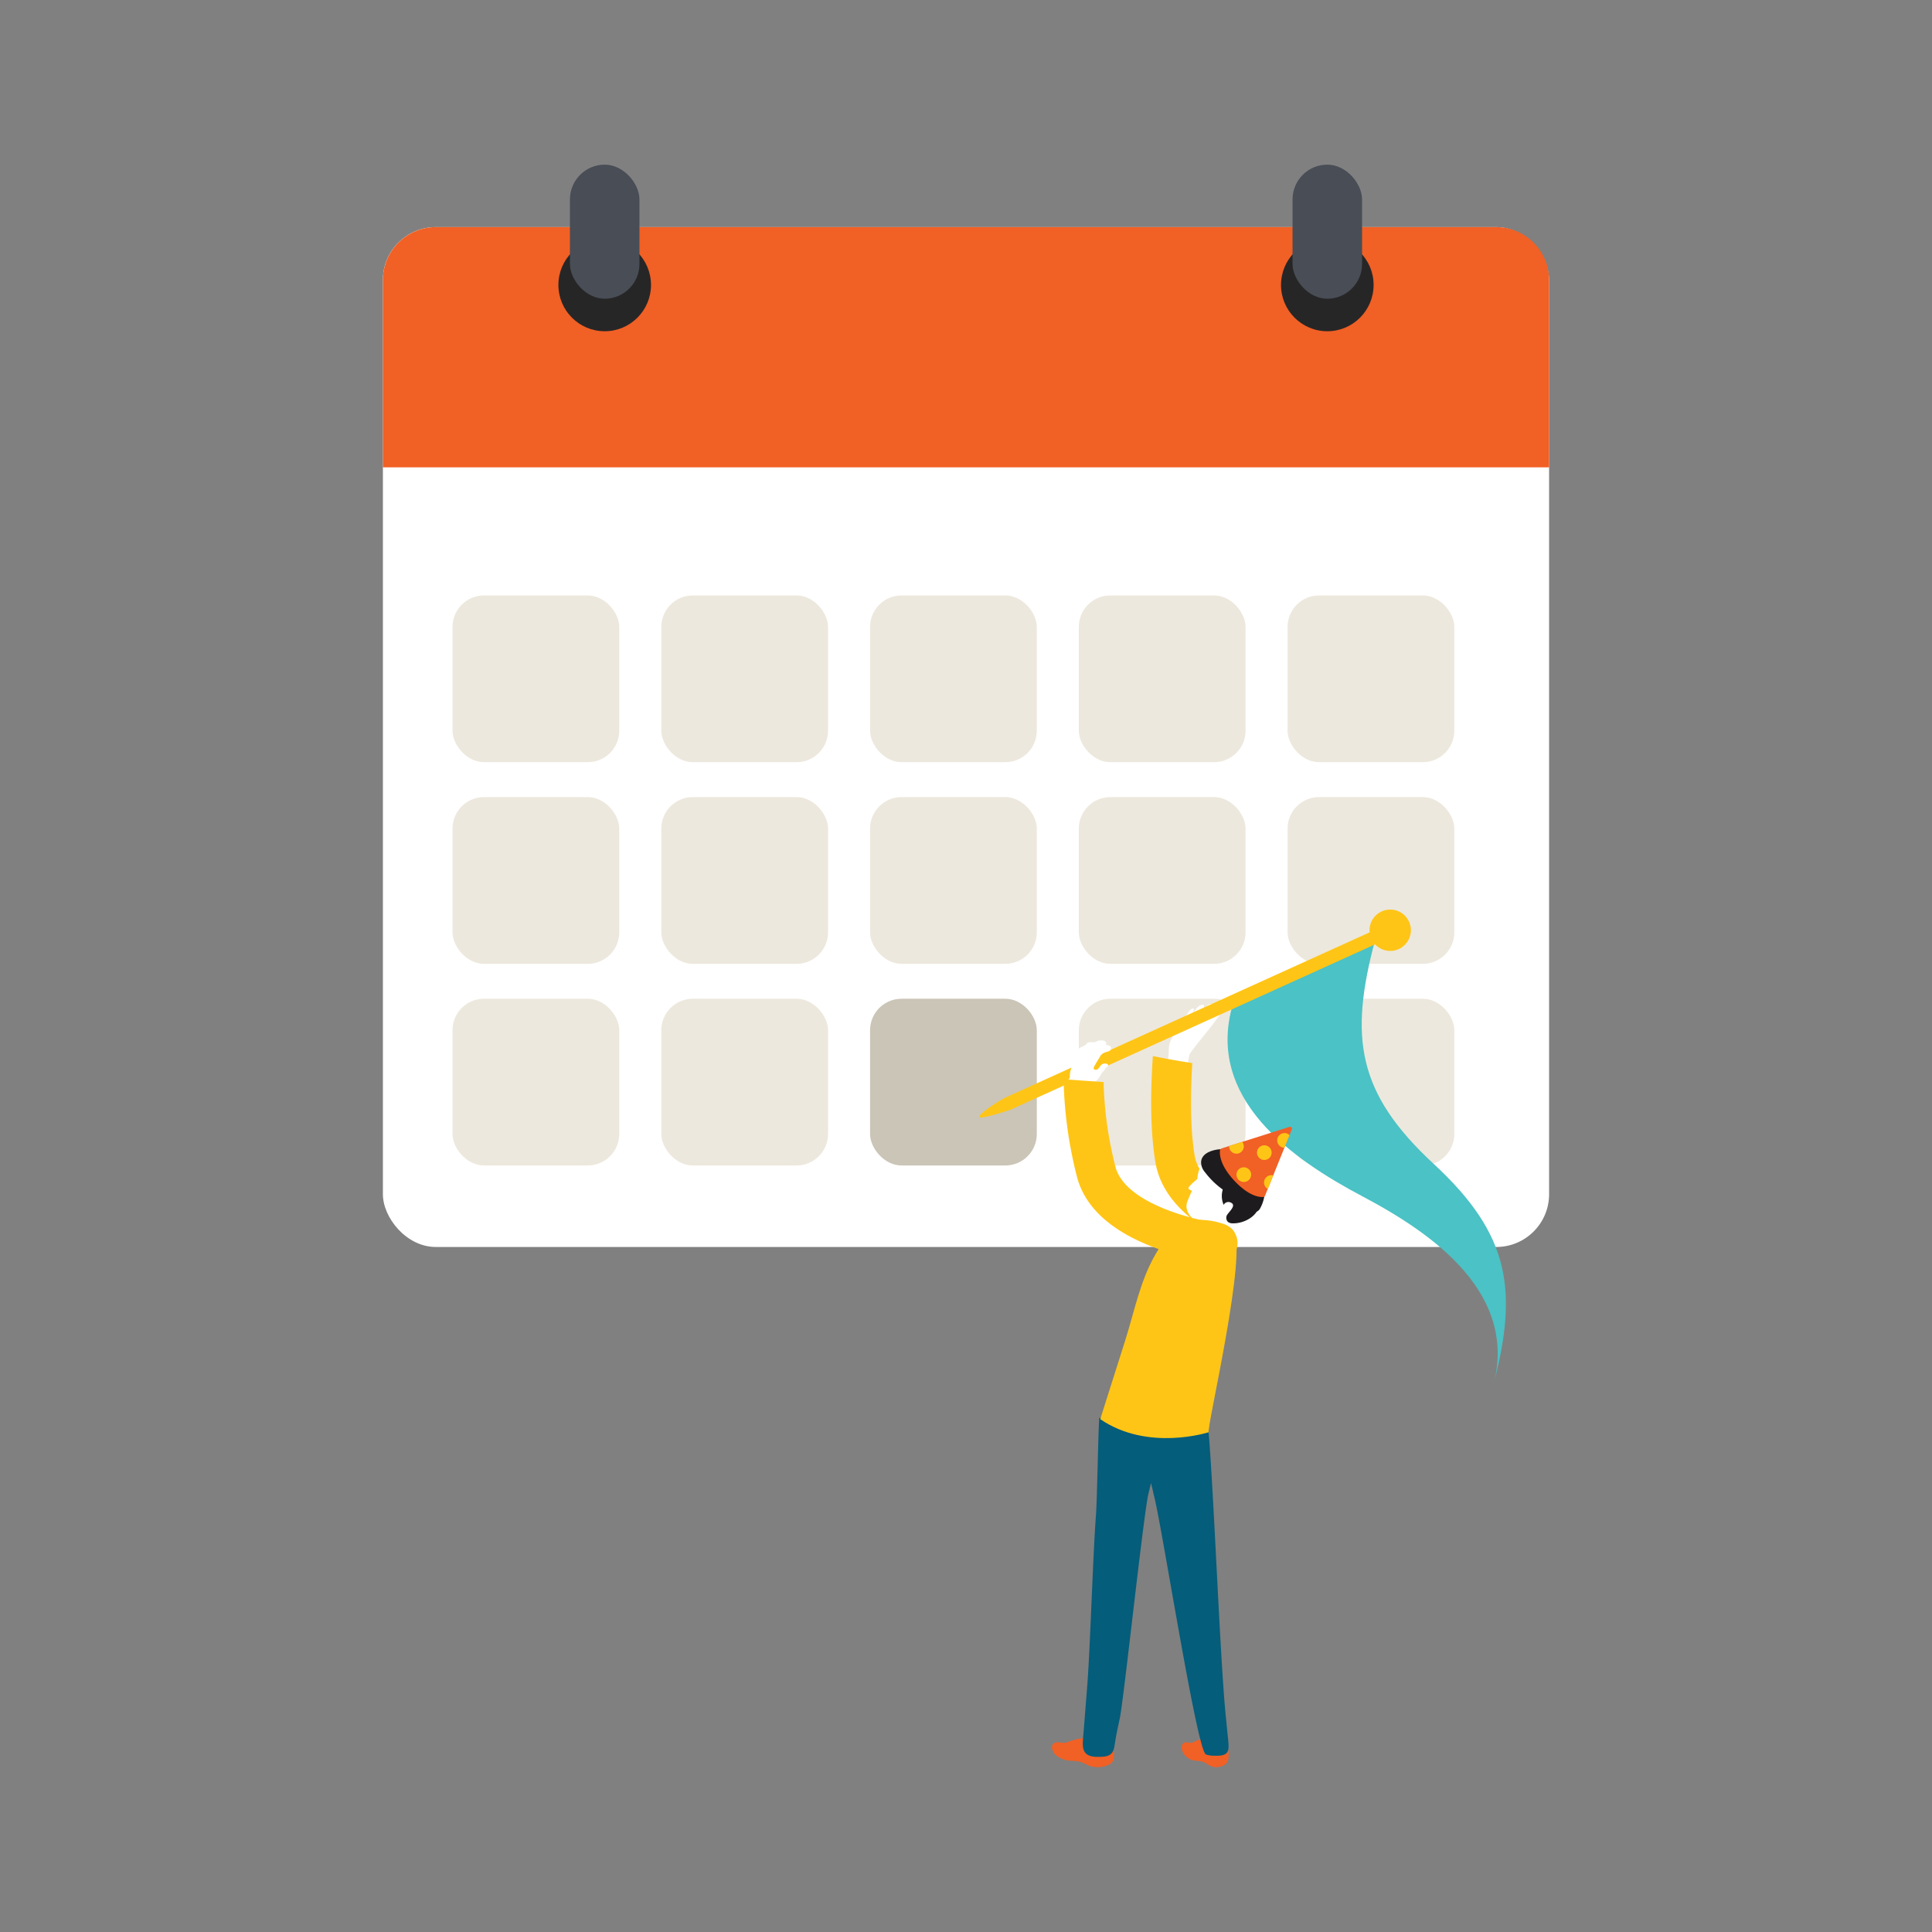
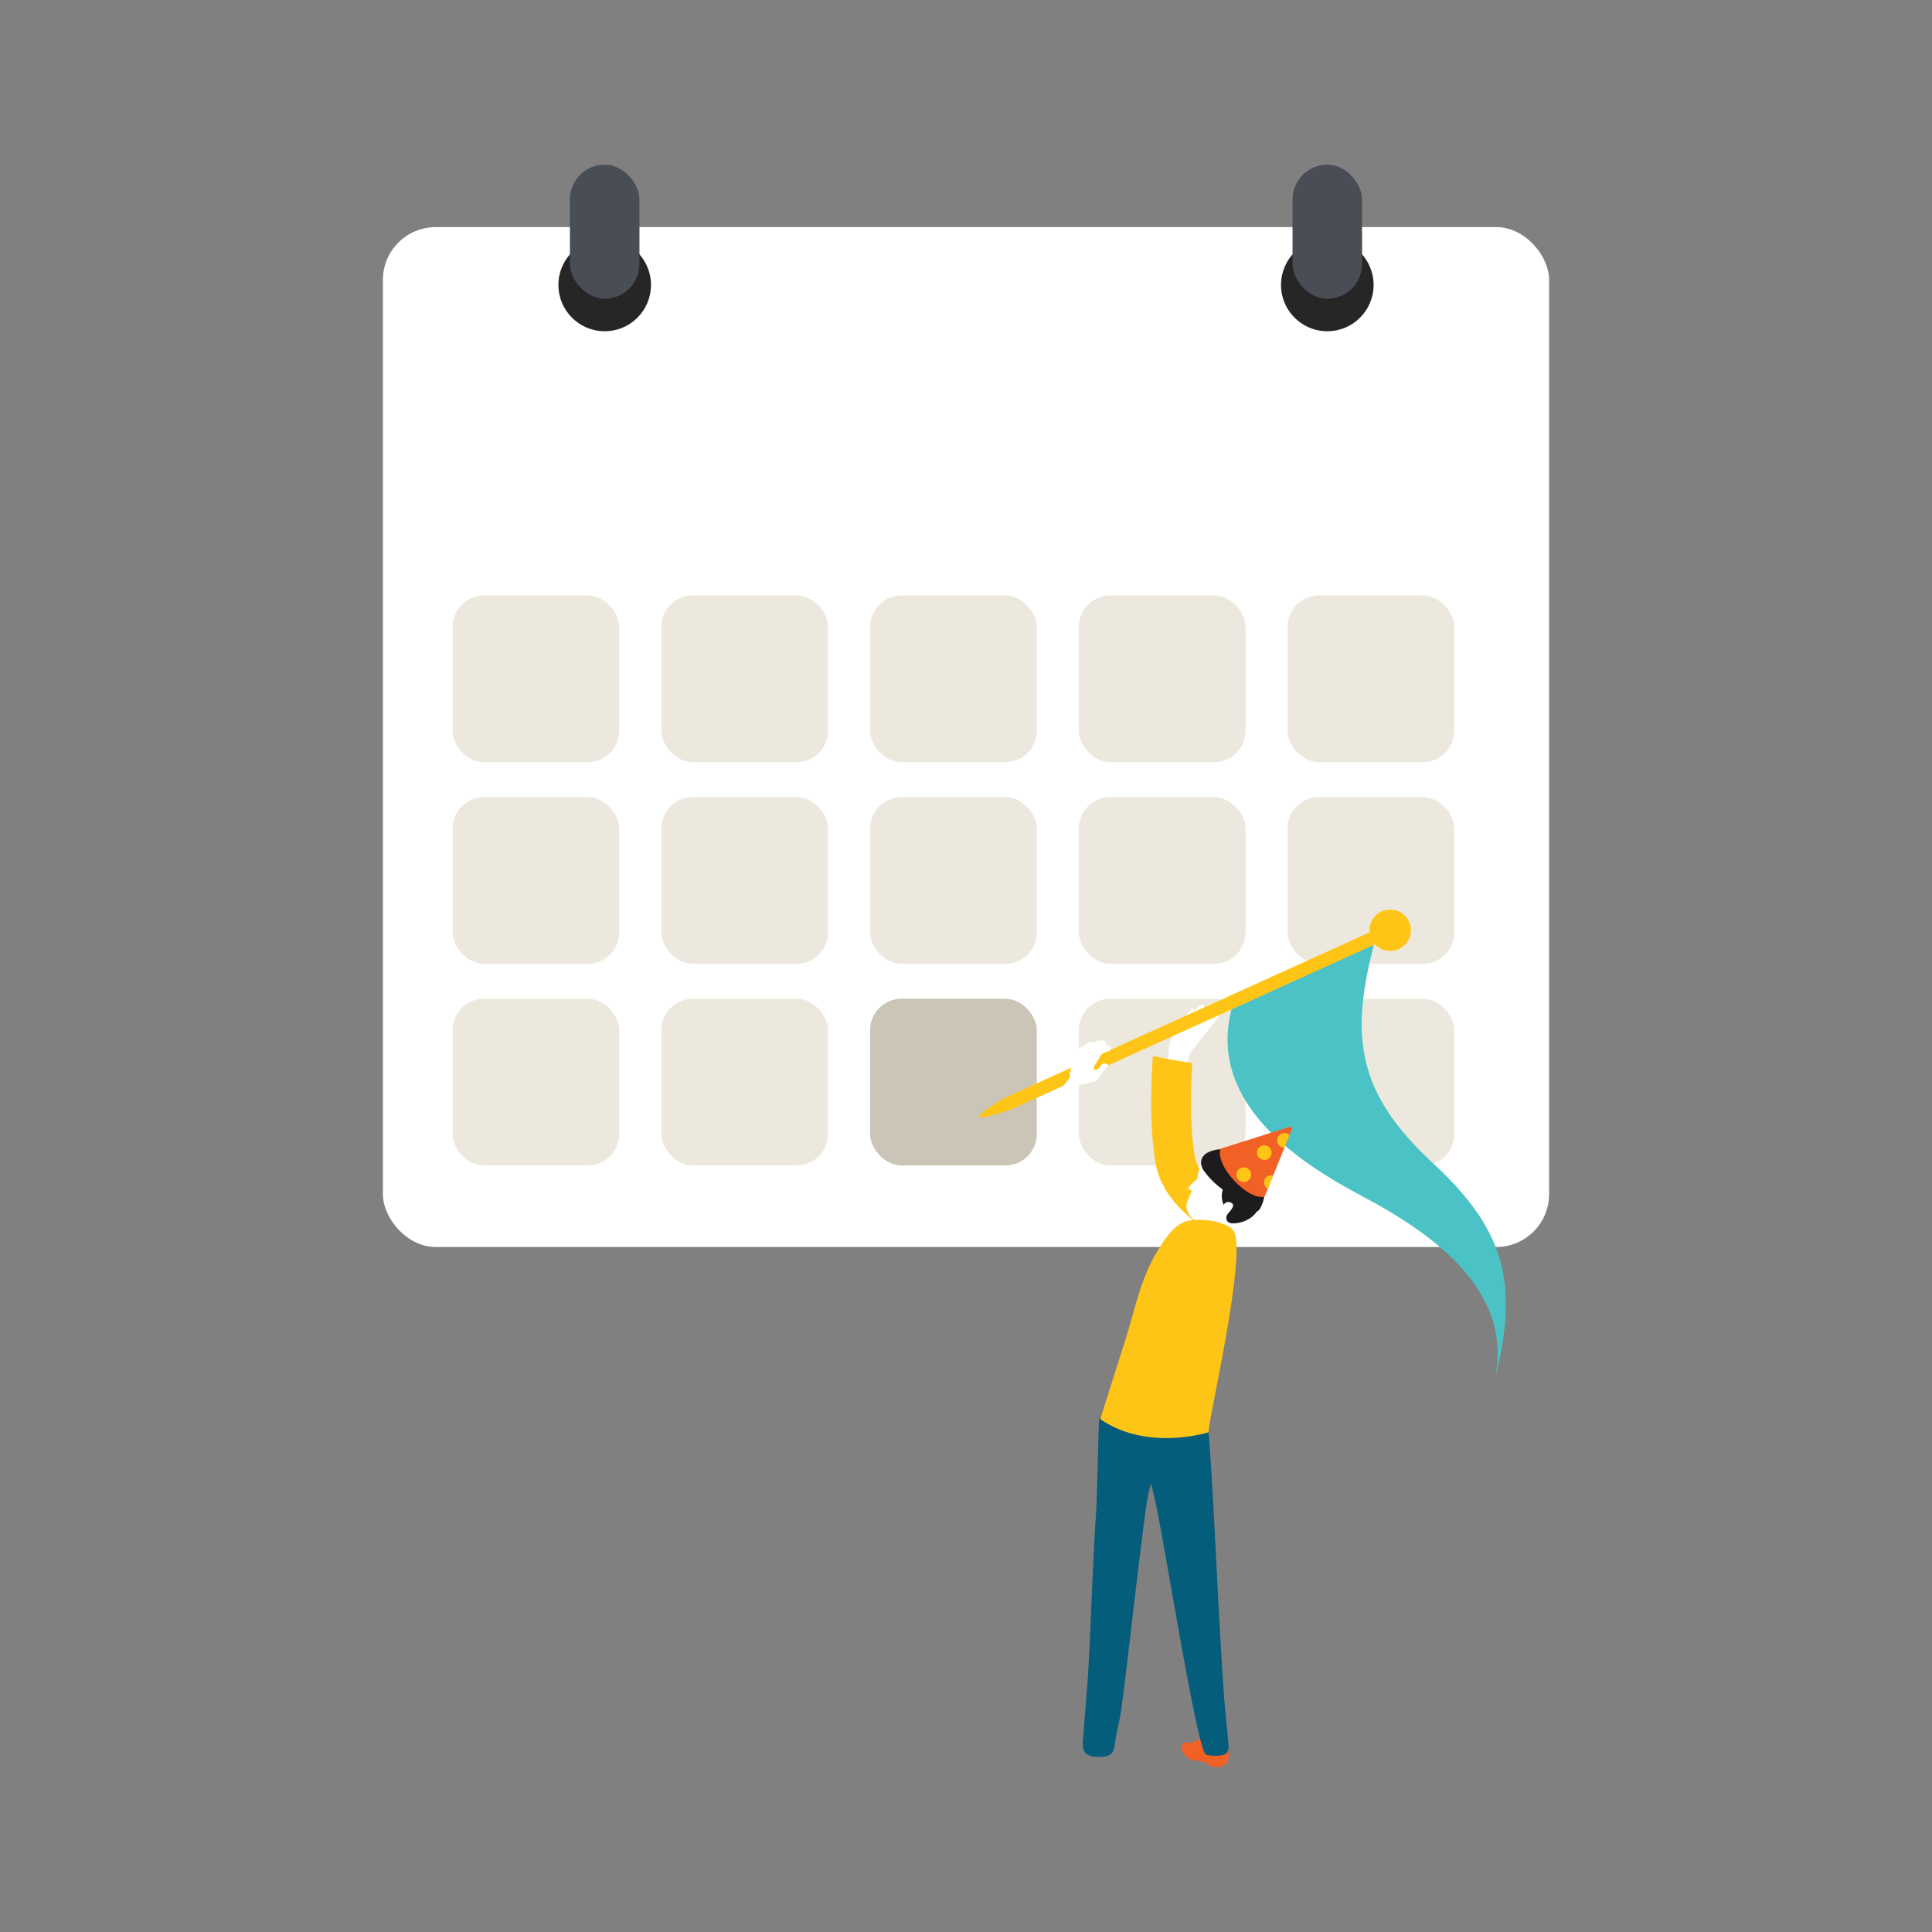
<svg xmlns="http://www.w3.org/2000/svg" width="140mm" height="140mm" viewBox="0 0 396.85 396.85">
  <rect x="0" y="0" width="396.85" height="396.85" fill="#808080" stroke="none" />
  <defs>
    <clipPath id="a">
      <path d="M253.51,242.49c-3.06-3.31-3-5.55-2.91-6.27a.42.42,0,0,1,.27-.31l14-4.44a.39.39,0,0,1,.48.52l-5.51,13.64a.39.39,0,0,1-.33.24C258.81,245.93,256.58,245.8,253.51,242.49Z" fill="#f16025" />
    </clipPath>
  </defs>
  <rect x="78.65" y="46.65" width="239.55" height="209.49" rx="10.85" fill="#fff" />
-   <path d="M318.2,96V57.5a10.89,10.89,0,0,0-10.86-10.85H89.51A10.89,10.89,0,0,0,78.65,57.5V96Z" fill="#f16025" />
  <rect x="92.95" y="122.31" width="34.25" height="34.25" rx="6.47" fill="#ede8dd" />
  <rect x="135.84" y="122.31" width="34.25" height="34.25" rx="6.47" fill="#ede8dd" />
  <rect x="178.72" y="122.31" width="34.25" height="34.25" rx="6.47" fill="#ede8dd" />
  <rect x="221.6" y="122.31" width="34.25" height="34.25" rx="6.47" fill="#ede8dd" />
  <rect x="264.48" y="122.31" width="34.25" height="34.25" rx="6.47" fill="#ede8dd" />
  <rect x="92.95" y="163.73" width="34.25" height="34.25" rx="6.47" fill="#ede8dd" />
  <rect x="135.84" y="163.73" width="34.25" height="34.25" rx="6.47" fill="#ede8dd" />
  <rect x="178.72" y="163.73" width="34.25" height="34.25" rx="6.47" fill="#ede8dd" />
  <rect x="221.6" y="163.73" width="34.25" height="34.25" rx="6.47" fill="#ede8dd" />
  <rect x="264.48" y="163.73" width="34.25" height="34.25" rx="6.47" fill="#ede8dd" />
  <rect x="92.95" y="205.15" width="34.25" height="34.25" rx="6.47" fill="#ede8dd" />
  <rect x="135.84" y="205.15" width="34.25" height="34.25" rx="6.47" fill="#ede8dd" />
  <rect x="178.72" y="205.15" width="34.25" height="34.25" rx="6.47" fill="#cac5b7" />
  <rect x="221.6" y="205.15" width="34.25" height="34.25" rx="6.47" fill="#ede8dd" />
  <rect x="264.48" y="205.15" width="34.25" height="34.25" rx="6.47" fill="#ede8dd" />
  <circle cx="124.21" cy="58.53" r="9.51" fill="#272626" />
  <rect x="117.07" y="33.82" width="14.28" height="27.54" rx="7.14" fill="#484d56" />
  <circle cx="272.64" cy="58.53" r="9.51" fill="#272626" />
  <rect x="265.5" y="33.82" width="14.28" height="27.54" rx="7.14" fill="#484d56" />
  <path d="M243,224.09l1.3-7.46c1.59-2.54,7.7-9.07,7-10.22-.56-.91-3.11,2.1-3.37,2.35-1.18,1.14-2.28,1.4-3.85,2.05a7.52,7.52,0,0,0-3.23,2.28c-1.14,1.52-.54,3.18-1,4.81a36.84,36.84,0,0,1-1.79,4.08l-.15.35A43.39,43.39,0,0,0,243,224.09Z" fill="#fff" />
  <path d="M245.14,207.17c.4.25-.75,2.47-.92,3-.25.74,0,2.29-.89,2.52-1.28.33-.59-1.73-.37-2.4a7,7,0,0,1,1.58-2.88C244.85,207.16,245,207.11,245.14,207.17Z" fill="#fff" />
  <path d="M249.24,206.3c.4.5-1.45,2.66-1.77,3.19-.47.79-.55,2.8-1.63,2.65-1.54-.22-.25-2.4.16-3.13s1.63-2.49,2.51-2.74C248.92,206.15,249.15,206.17,249.24,206.3Z" fill="#fff" />
  <path d="M247.29,206.49c.4.47-1.13,2.57-1.39,3.09-.37.76-.29,2.69-1.29,2.56-1.43-.19-.41-2.3-.1-3s1.31-2.41,2.1-2.67C247,206.35,247.19,206.37,247.29,206.49Z" fill="#fff" />
-   <path d="M242.1,209.54c.55.33.13,2.55.14,3.07,0,.76.9,2.45,0,2.57-1.3.18-1.33-1.93-1.36-2.62s.09-2.45.66-2.86C241.78,209.5,242,209.47,242.1,209.54Z" fill="#fff" />
  <path d="M246.35,244.39a5.68,5.68,0,0,1,.06-4.29,7.92,7.92,0,0,1-1-2.61c-1-6-.86-13.38-.5-19.12-2.71-.42-5.41-.89-8.1-1.45-.44,6.29-.66,14.86.54,21.94,1,5.65,5,10.51,11.87,14.51C248.46,250.33,247.44,247.36,246.35,244.39Z" fill="#ffc516" />
-   <path d="M228.47,358.67a4.21,4.21,0,0,1,.33,2.19,2.29,2.29,0,0,1-.26,1,1.79,1.79,0,0,1-.79.62,5.26,5.26,0,0,1-4.24.13,14.1,14.1,0,0,0-1.7-.74,15.16,15.16,0,0,0-2.23-.21,5.16,5.16,0,0,1-2.31-.87,2.44,2.44,0,0,1-1.2-1.86,1,1,0,0,1,.12-.55,1.42,1.42,0,0,1,1.41-.48,3.42,3.42,0,0,0,1.56,0,13.72,13.72,0,0,1,5.9-1C226.77,357,227.93,357.55,228.47,358.67Z" fill="#f16025" />
  <path d="M306.58,285.15c5.59-19.26-12.11-31.69-26.69-39.39s-32.27-20.13-26.68-39.39l14.62-6.63,14.63-6.64c-5.35,20-3.69,31.43,12.06,46S311.93,265.18,306.58,285.15Z" fill="#4bc2c5" />
  <path d="M201.18,229.46c-.31-.68,4.63-3.69,5.31-4l76.81-34.84a1.35,1.35,0,1,1,1.11,2.47l-76.8,34.84C207.43,228,201.4,230,201.18,229.46Z" fill="#ffc516" />
  <circle cx="285.56" cy="191.08" r="4.25" fill="#ffc516" />
  <path d="M252.1,358.8a5.34,5.34,0,0,1,.26,2.06,2.71,2.71,0,0,1-.2,1,1.42,1.42,0,0,1-.59.62,3.11,3.11,0,0,1-3.21.13,9.92,9.92,0,0,0-1.29-.74,8.78,8.78,0,0,0-1.69-.21,3.42,3.42,0,0,1-1.75-.87,2.59,2.59,0,0,1-.91-1.86,1.25,1.25,0,0,1,.1-.55.93.93,0,0,1,1.06-.48,2,2,0,0,0,1.18,0,8.18,8.18,0,0,1,4.47-1A2.72,2.72,0,0,1,252.1,358.8Z" fill="#f16025" />
  <path d="M248,291.22c1.26,12.57,2.52,48.67,3.78,61.23.15,1.5.29,3,.45,4.49.28,2.74.36,3.82-2.82,3.7a5.15,5.15,0,0,1-1.7-.25c-1.87-.74-9.12-47.48-10.68-53.18,0-.06-.58-2.52-.6-2.58l-.58,2.39c-1.12,5.5-5,41.8-5.8,45.76-.29,1.45-.64,2.89-.88,4.34-.41,2.36-.24,3.67-3.07,3.75h-.34c-4,.12-3.4-2.26-3.17-5.23l.74-9.38c.6-7.6,1.19-27.39,1.79-35,.23-2.9.46-17.15.68-20Z" fill="#045d7a" />
  <path d="M244.09,254.57a38.33,38.33,0,0,0,1.61-3.72s-2.73-1.66-1.79-4.09,3.61-7.84,3.61-7.84l5.33-.12,3.12,5.83-6.18,11.51Z" fill="#fff" />
  <path d="M254.76,246.29c-.67-.38-1.43-.63-2.1-1a16.63,16.63,0,0,1-5.07-4.41,4,4,0,0,1-.65-1c-1.34-3.52,3.77-4.26,6-3.65a10.48,10.48,0,0,1,5,3.4,8.08,8.08,0,0,1,1.18,1.72,7.64,7.64,0,0,1-.29,6.88,1.31,1.31,0,0,1-1,.72,1.35,1.35,0,0,1-.77-.34c-.68-.52-1.1-1.3-1.71-1.82A4.27,4.27,0,0,0,254.76,246.29Z" fill="#1e1b1e" />
  <path d="M258.5,248.12a1.87,1.87,0,0,1-.07.22c-.81,1.89-3.27,3-5.2,2.94a1.54,1.54,0,0,1-1-.29,1.19,1.19,0,0,1-.27-1.24c.22-.7,2.42-2.27.62-2.82a1.1,1.1,0,0,0-1.23.56,4.54,4.54,0,0,1-.22-3,1.34,1.34,0,0,1,.58-.89,1.23,1.23,0,0,1,.66-.1l.25,0a7.28,7.28,0,0,1,3.82,1.55C257.28,245.78,258.75,247,258.5,248.12Z" fill="#1e1b1e" />
  <path d="M245,244.62s-.82-.16-.89-.54,1.86-1.93,1.86-1.93Z" fill="#fff" />
  <path d="M226,291.51l5.1-16.08c1.91-6,3.08-12.38,6.33-17.92,1.3-2.22,3.41-5.77,6.15-6.63,2.36-.74,8-.21,9.71,1.82,3.25,3.84-5.64,41.32-5,41.49C248.28,294.19,235.84,298.24,226,291.51Z" fill="#ffc516" />
  <path d="M253.51,242.49c-3.06-3.31-3-5.55-2.91-6.27a.42.42,0,0,1,.27-.31l14-4.44a.39.39,0,0,1,.48.52l-5.51,13.64a.39.39,0,0,1-.33.24C258.81,245.93,256.58,245.8,253.51,242.49Z" fill="#f16025" />
  <g clip-path="url(#a)">
-     <circle cx="253.98" cy="235.47" r="1.51" fill="#ffc516" />
    <circle cx="259.7" cy="236.76" r="1.51" fill="#ffc516" />
    <circle cx="263.85" cy="234.25" r="1.51" fill="#ffc516" />
    <circle cx="255.49" cy="241.28" r="1.51" fill="#ffc516" />
    <circle cx="261.15" cy="242.9" r="1.51" fill="#ffc516" />
  </g>
  <path d="M218.56,223.22l.16.08,1.91.94c.46.22.46.22.66-.26s.34-.78.52-1.16a.17.17,0,0,1,.14-.07h.39a2,2,0,0,0,1.1-.25c.58-.34,1.3-.1,1.86-.58a6.53,6.53,0,0,0,1-1.48c.15-.22.36-.37.52-.57s.21-.43.45-.6c1-.7-.41-1.07-1-.59-.39.32-.62,1.08-1.22,1.06s-.4-.49-.23-.8c.35-.63.74-1.24,1.11-1.86a1.83,1.83,0,0,1,1.35-1,2.61,2.61,0,0,0,.61-.22.69.69,0,0,0,.34-.52.64.64,0,0,0-.39-.56,1.83,1.83,0,0,0-.7-.15.53.53,0,0,0-.18-.76,1.62,1.62,0,0,0-.85-.15,1.84,1.84,0,0,0-1,.24.92.92,0,0,1-.21.13.58.58,0,0,1-.19,0,4.12,4.12,0,0,0-1,0c-.39.07-.45.31-.71.52a6.32,6.32,0,0,1-1,.52,2.35,2.35,0,0,0-1.17,1.46c-.35,1.19-.69,2.38-1,3.58a6.58,6.58,0,0,0-.08,1.09.54.54,0,0,1-.09.25l-1.15,1.44C218.38,223.09,218.38,223.1,218.56,223.22Z" fill="#fff" />
-   <path d="M250.49,251.3c-4.87-.61-19.23-4-21.33-11.5a76.53,76.53,0,0,1-2.47-17.53l-8.22-.58A87.29,87.29,0,0,0,221.29,242c1.75,6.21,7.18,11.05,16.14,14.37a60.46,60.46,0,0,0,12,3,4.09,4.09,0,1,0,1-8.11Z" fill="#ffc516" />
</svg>